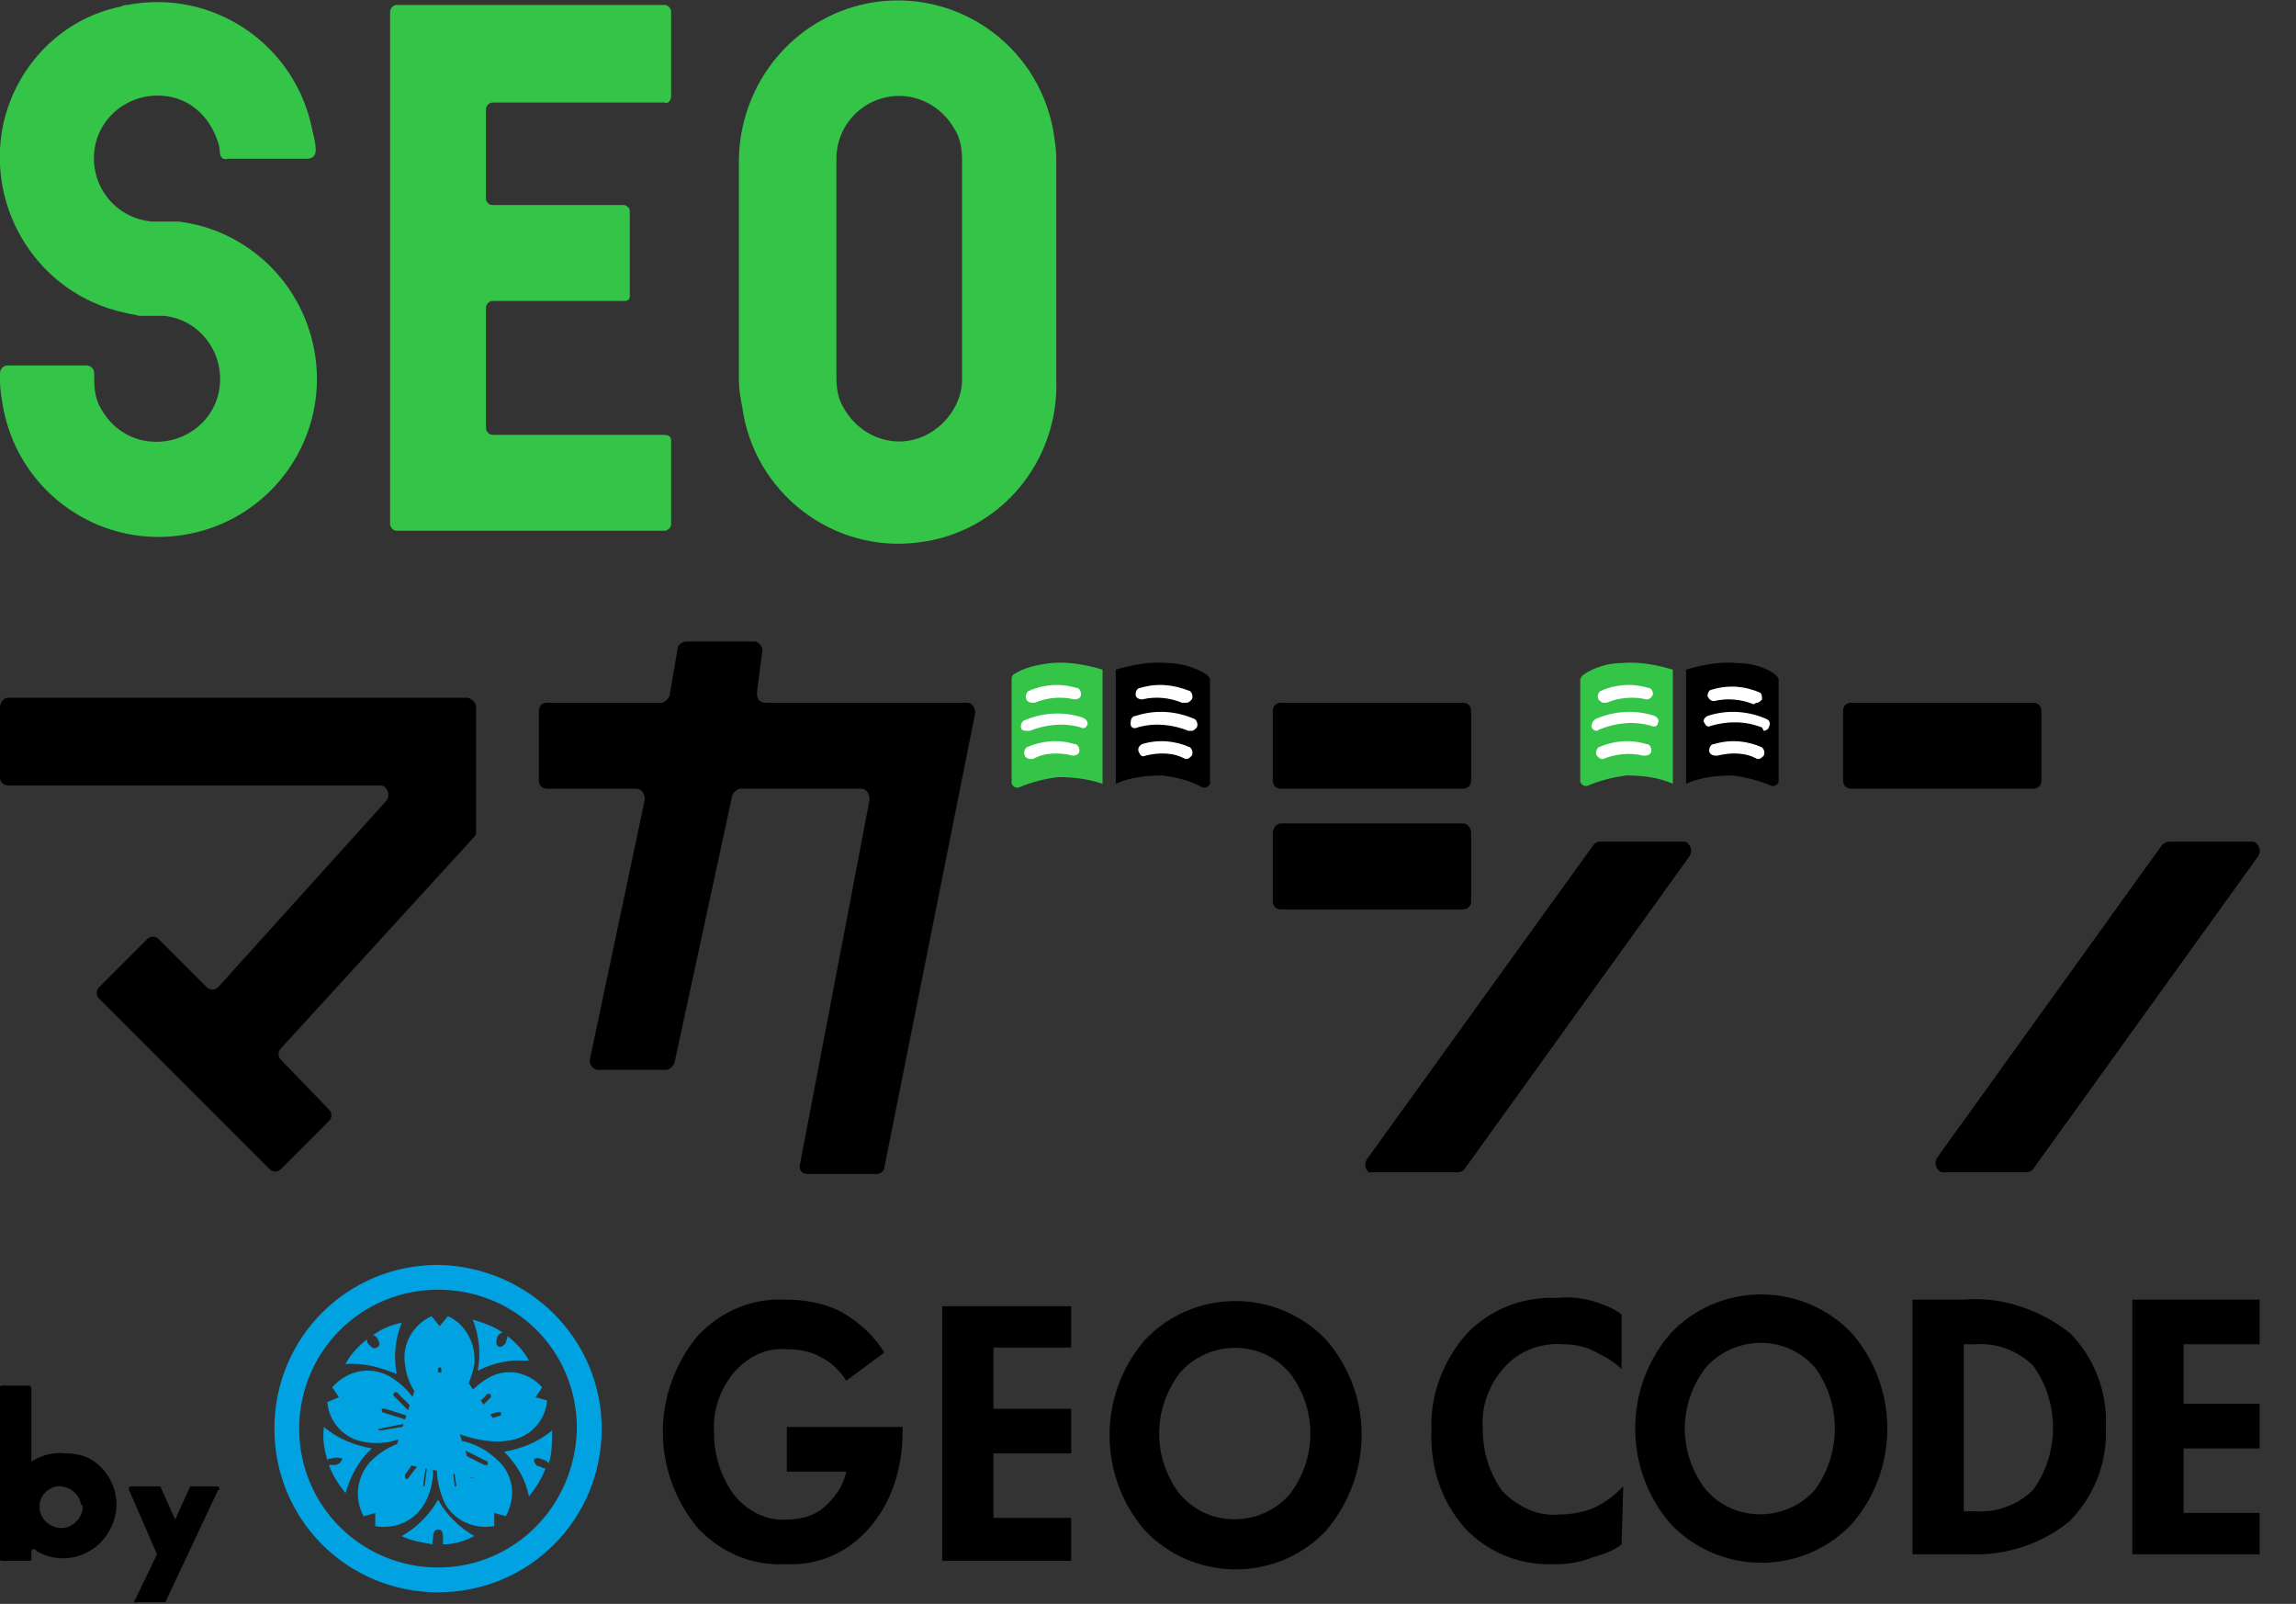
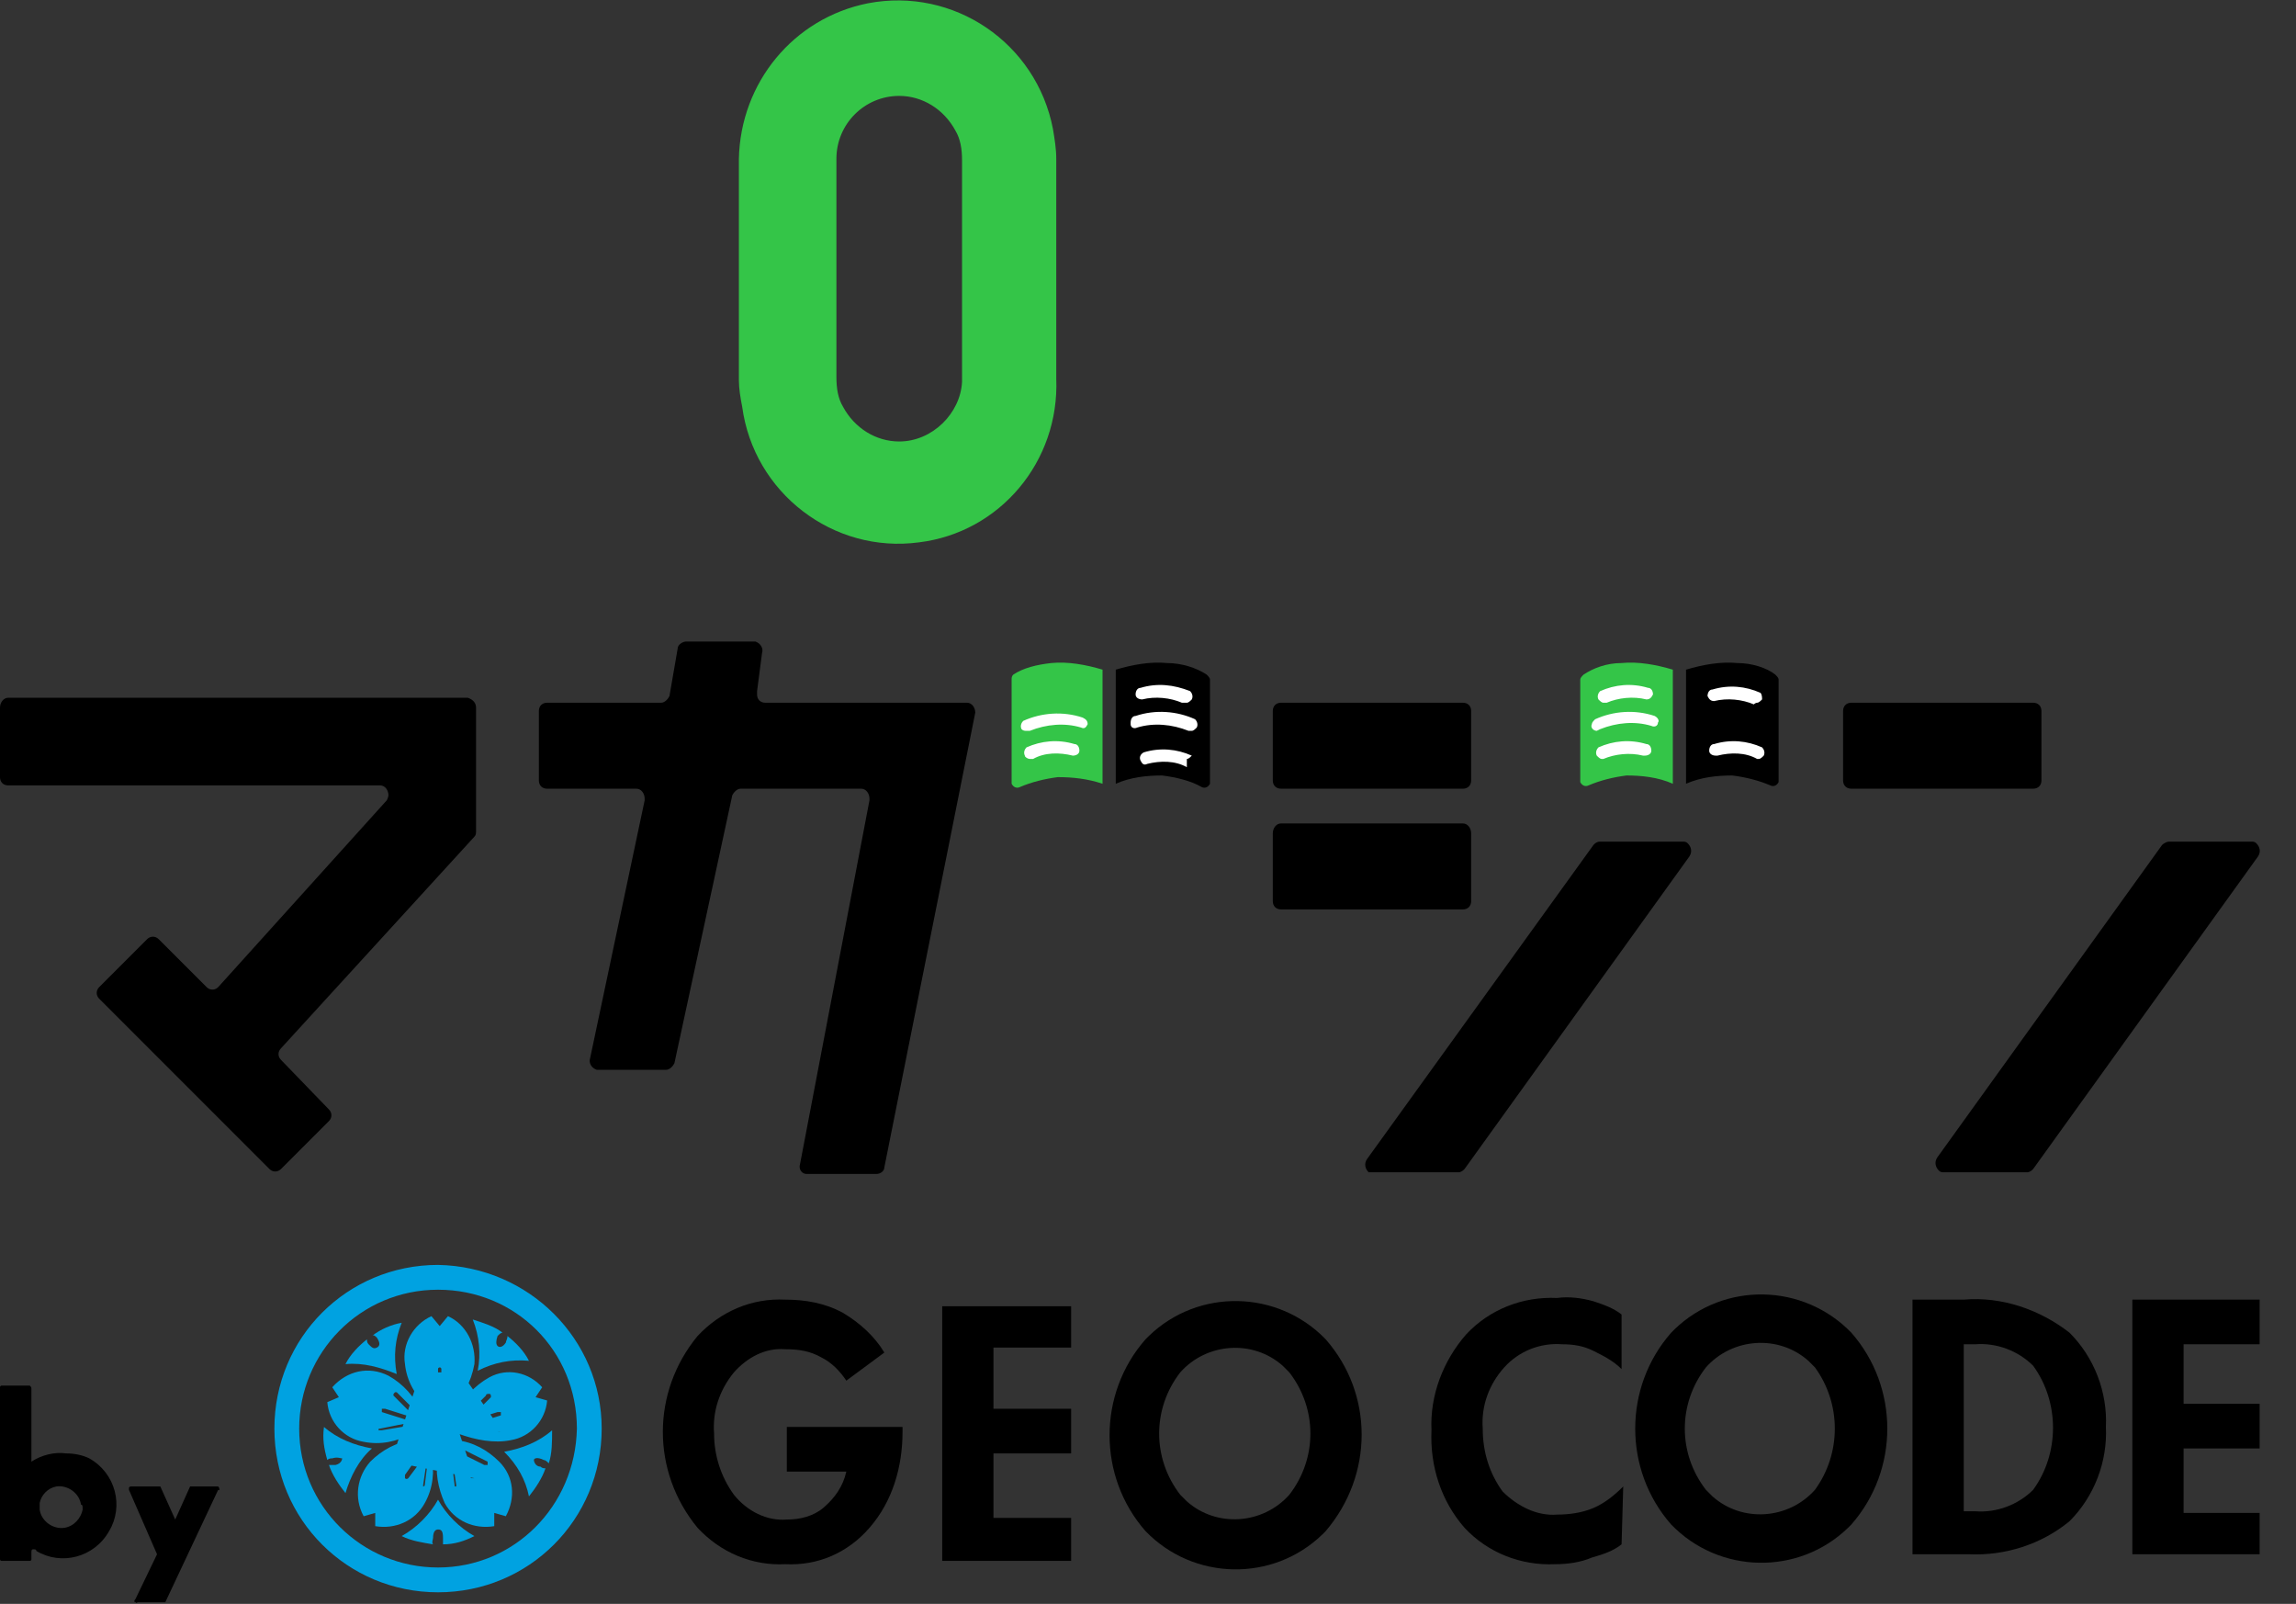
<svg xmlns="http://www.w3.org/2000/svg" version="1.1" id="レイヤー_1" x="0px" y="0px" viewBox="0 0 138.9 97" style="enable-background:new 0 0 138.9 97;" xml:space="preserve">
  <rect x="0" y="0" width="138.9" height="97" fill="#333333" stroke="none" />
  <style type="text/css">
	.st0{fill:#34C548;}
	.st1{fill:#FFFFFF;}
	.st2{fill:#00A2E1;}
</style>
  <path d="M28.8,42.8c0-0.3-0.2-0.5-0.5-0.6H0.5c-0.3,0-0.5,0.3-0.5,0.6V47c0,0.3,0.2,0.5,0.5,0.5H23c0.3,0,0.5,0.3,0.5,0.6  c0,0.1-0.1,0.3-0.1,0.3L13.2,59.7c-0.2,0.2-0.5,0.2-0.7,0l-2.9-2.9c-0.2-0.2-0.5-0.2-0.7,0c0,0,0,0,0,0l-2.9,2.9  c-0.2,0.2-0.2,0.5,0,0.7l10.3,10.3c0.2,0.2,0.5,0.2,0.7,0l2.9-2.9c0.2-0.2,0.2-0.5,0-0.7c0,0,0,0,0,0L17,64.1  c-0.2-0.2-0.2-0.5,0-0.7l11.7-12.8c0.1-0.1,0.1-0.2,0.1-0.4V42.8z" />
  <path d="M45.8,41.8l0.3-2.3c0.1-0.3-0.1-0.6-0.4-0.7c0,0-0.1,0-0.1,0h-4.1c-0.2,0-0.5,0.2-0.5,0.4l-0.5,2.9  c-0.1,0.2-0.3,0.4-0.5,0.4h-6.9c-0.3,0-0.5,0.2-0.5,0.5v4.2c0,0.3,0.2,0.5,0.5,0.5h5.4c0.3,0,0.5,0.3,0.5,0.6c0,0,0,0.1,0,0.1  L35.7,64c-0.1,0.3,0.1,0.6,0.4,0.7c0,0,0.1,0,0.1,0h4.1c0.2,0,0.4-0.2,0.5-0.4l3.5-16.2c0.1-0.2,0.3-0.4,0.5-0.4h7.3  c0.3,0,0.5,0.3,0.5,0.6c0,0,0,0,0,0.1l-4.2,22c-0.1,0.3,0.1,0.6,0.4,0.6c0,0,0.1,0,0.1,0h4.1c0.3,0,0.5-0.2,0.5-0.4L59,43.1  c0-0.3-0.2-0.6-0.5-0.6c0,0,0,0-0.1,0H46.3c-0.3,0-0.5-0.2-0.5-0.5C45.8,41.9,45.8,41.8,45.8,41.8" />
  <path d="M83.2,70.9h5c0.2,0,0.3-0.1,0.4-0.2l13.6-18.9c0.2-0.3,0.1-0.6-0.1-0.8c-0.1-0.1-0.2-0.1-0.3-0.1h-5c-0.2,0-0.3,0.1-0.4,0.2  L82.7,70.1c-0.2,0.3-0.1,0.6,0.1,0.8C83,70.9,83.1,70.9,83.2,70.9" />
  <path d="M88.5,42.5h-11c-0.3,0-0.5,0.2-0.5,0.5v4.2c0,0.3,0.2,0.5,0.5,0.5h11c0.3,0,0.5-0.2,0.5-0.5c0,0,0,0,0,0V43  C89,42.7,88.8,42.5,88.5,42.5C88.5,42.5,88.5,42.5,88.5,42.5" />
  <path d="M88.5,49.8h-11c-0.3,0-0.5,0.3-0.5,0.6c0,0,0,0,0,0v4.1c0,0.3,0.2,0.5,0.5,0.5h11c0.3,0,0.5-0.2,0.5-0.5c0,0,0,0,0,0v-4.1  C89,50.1,88.8,49.8,88.5,49.8C88.5,49.8,88.5,49.8,88.5,49.8" />
  <path d="M130.8,51.1l-13.6,18.9c-0.2,0.3-0.1,0.6,0.1,0.8c0.1,0.1,0.2,0.1,0.3,0.1h5c0.2,0,0.3-0.1,0.4-0.2l13.6-18.9  c0.2-0.3,0.1-0.6-0.1-0.8c-0.1-0.1-0.2-0.1-0.3-0.1h-5C131.1,50.9,130.9,51,130.8,51.1" />
  <path d="M123,42.5h-11c-0.3,0-0.5,0.2-0.5,0.5c0,0,0,0,0,0v4.2c0,0.3,0.2,0.5,0.5,0.5c0,0,0,0,0,0h11c0.3,0,0.5-0.2,0.5-0.5V43  C123.5,42.7,123.3,42.5,123,42.5" />
  <path class="st0" d="M63.6,40.1c1-0.1,2.1,0.1,3.1,0.4c0,0,0,0.1,0,0.1v6.8l0,0C65.8,47.1,64.9,47,64,47c-0.8,0.1-1.6,0.3-2.3,0.6  c-0.2,0.1-0.4,0-0.5-0.2c0-0.1,0-0.1,0-0.2v-6.1c0-0.1,0-0.2,0.1-0.3C61.9,40.4,62.7,40.2,63.6,40.1z" />
-   <path class="st1" d="M62.4,42.5c-0.1,0-0.3-0.1-0.3-0.2c-0.1-0.2,0-0.4,0.1-0.5c0,0,0,0,0,0c0.9-0.4,1.9-0.5,2.9-0.2  c0.2,0,0.3,0.2,0.3,0.4c0,0,0,0,0,0c0,0.2-0.2,0.3-0.4,0.3c-0.8-0.2-1.7-0.1-2.4,0.2C62.5,42.5,62.4,42.5,62.4,42.5z" />
  <path class="st1" d="M62.3,45.9c-0.1,0-0.3-0.1-0.3-0.2c-0.1-0.2,0-0.4,0.1-0.5c0,0,0,0,0,0c0.9-0.4,1.9-0.5,2.9-0.2  c0.2,0,0.3,0.2,0.3,0.4c0,0,0,0,0,0c0,0.2-0.2,0.3-0.4,0.3c-0.8-0.2-1.7-0.2-2.4,0.2L62.3,45.9z" />
  <path class="st1" d="M62.1,44.2c-0.1,0-0.2,0-0.3-0.1c-0.1-0.2,0-0.4,0.1-0.5c0,0,0,0,0,0c1.1-0.5,2.4-0.6,3.6-0.2  c0.2,0.1,0.3,0.2,0.3,0.4c-0.1,0.2-0.2,0.3-0.4,0.2c0,0,0,0,0,0c-1-0.3-2.1-0.2-3.1,0.2L62.1,44.2z" />
  <path d="M70.6,40.1c-1-0.1-2.1,0.1-3.1,0.4c0,0,0,0.1,0,0.1v6.8l0,0c0.9-0.4,1.9-0.5,2.8-0.5c0.8,0.1,1.7,0.3,2.4,0.7  c0.2,0.1,0.4,0,0.5-0.2c0-0.1,0-0.1,0-0.2v-6.1c0-0.1-0.1-0.2-0.2-0.3C72.4,40.4,71.5,40.1,70.6,40.1z" />
  <path class="st1" d="M71.8,42.5c0.1,0,0.2-0.1,0.3-0.2c0.1-0.2,0-0.4-0.1-0.5c0,0,0,0,0,0C71,41.4,70,41.3,69,41.6  c-0.2,0-0.3,0.2-0.3,0.4c0,0.2,0.2,0.3,0.4,0.3c0.8-0.2,1.7-0.1,2.4,0.2C71.7,42.5,71.7,42.5,71.8,42.5z" />
-   <path class="st1" d="M71.8,45.9c0.1,0,0.2-0.1,0.3-0.2c0.1-0.2,0-0.4-0.1-0.5c0,0,0,0,0,0c-0.9-0.4-1.9-0.5-2.9-0.2  c-0.2,0.1-0.3,0.3-0.2,0.5c0.1,0.2,0.2,0.3,0.4,0.2c0.8-0.2,1.7-0.2,2.4,0.2L71.8,45.9z" />
+   <path class="st1" d="M71.8,45.9c0.1,0,0.2-0.1,0.3-0.2c0,0,0,0,0,0c-0.9-0.4-1.9-0.5-2.9-0.2  c-0.2,0.1-0.3,0.3-0.2,0.5c0.1,0.2,0.2,0.3,0.4,0.2c0.8-0.2,1.7-0.2,2.4,0.2L71.8,45.9z" />
  <path class="st1" d="M72.1,44.2c0.1,0,0.2-0.1,0.3-0.2c0.1-0.2,0-0.4-0.1-0.5c0,0,0,0,0,0c-1.1-0.5-2.4-0.6-3.6-0.2  c-0.2,0-0.3,0.2-0.3,0.4c0,0,0,0,0,0.1c0,0.2,0.2,0.3,0.4,0.2c0,0,0,0,0,0c1-0.3,2.1-0.2,3.1,0.2L72.1,44.2z" />
  <path class="st0" d="M98.1,40.1c1-0.1,2.1,0.1,3.1,0.4c0,0,0,0.1,0,0.1v6.8l0,0c-0.9-0.4-1.9-0.5-2.8-0.5c-0.8,0.1-1.6,0.3-2.3,0.6  c-0.2,0.1-0.4,0-0.5-0.2c0-0.1,0-0.1,0-0.2v-6c0-0.1,0.1-0.2,0.2-0.3C96.4,40.4,97.2,40.1,98.1,40.1z" />
  <path class="st1" d="M97,42.5c-0.1,0-0.2-0.1-0.3-0.2c-0.1-0.2,0-0.4,0.1-0.5c0,0,0,0,0,0c0.9-0.4,1.9-0.5,2.9-0.2  c0.2,0,0.3,0.2,0.3,0.4c0,0,0,0,0,0c-0.1,0.2-0.2,0.3-0.4,0.3c-0.8-0.2-1.7-0.1-2.4,0.2C97.1,42.5,97.1,42.5,97,42.5z" />
  <path class="st1" d="M96.9,45.9c-0.1,0-0.2-0.1-0.3-0.2c-0.1-0.2,0-0.4,0.1-0.5c0,0,0,0,0,0c0.9-0.4,1.9-0.5,2.9-0.2  c0.2,0,0.3,0.2,0.3,0.4c0,0.2-0.2,0.3-0.4,0.3c0,0-0.1,0-0.1,0c-0.8-0.2-1.7-0.1-2.4,0.2L96.9,45.9z" />
  <path class="st1" d="M96.6,44.2c-0.2,0-0.4-0.2-0.3-0.4c0-0.1,0.1-0.2,0.2-0.3c1.1-0.5,2.4-0.6,3.6-0.2c0.2,0.1,0.3,0.3,0.2,0.4  c0,0.2-0.2,0.3-0.4,0.2c0,0,0,0,0,0c-1-0.3-2.1-0.2-3.1,0.2L96.6,44.2z" />
  <path d="M105.1,40.1c-1-0.1-2.1,0.1-3.1,0.4c0,0,0,0.1,0,0.1v6.8l0,0c0.9-0.4,1.9-0.5,2.8-0.5c0.8,0.1,1.6,0.3,2.3,0.6  c0.2,0.1,0.4,0,0.5-0.2c0-0.1,0-0.1,0-0.2v-6c0-0.1-0.1-0.2-0.2-0.3C106.9,40.4,106,40.1,105.1,40.1z" />
  <path class="st1" d="M106.3,42.5c0.1,0,0.2-0.1,0.3-0.2c0-0.1,0-0.3-0.1-0.4c-0.9-0.4-1.9-0.5-2.9-0.2c-0.2,0-0.3,0.2-0.3,0.4  c0,0,0,0,0,0c0.1,0.2,0.2,0.3,0.4,0.3c0.8-0.2,1.7-0.1,2.4,0.2C106.2,42.5,106.3,42.5,106.3,42.5z" />
  <path class="st1" d="M106.4,45.9c0.1,0,0.2-0.1,0.3-0.2c0.1-0.2,0-0.4-0.1-0.5c-0.9-0.4-1.9-0.5-2.9-0.2c-0.2,0-0.3,0.2-0.3,0.4  c0,0.2,0.2,0.3,0.4,0.3c0,0,0.1,0,0.1,0c0.8-0.2,1.7-0.2,2.4,0.2L106.4,45.9z" />
-   <path class="st1" d="M106.7,44.2c0.1,0,0.3-0.1,0.3-0.2c0.1-0.2,0.1-0.4-0.1-0.5c0,0,0,0,0,0c-1.1-0.5-2.4-0.6-3.6-0.2  c-0.2,0.1-0.3,0.3-0.2,0.4c0.1,0.2,0.2,0.3,0.4,0.2c0,0,0,0,0,0c1-0.3,2.1-0.3,3.1,0.1L106.7,44.2z" />
  <path d="M4,87.9c-0.7-0.1-1.5,0.1-2.1,0.5V84c0-0.1,0-0.1-0.1-0.2c0,0,0,0-0.1,0H0.1c-0.1,0-0.1,0.1-0.1,0.1c0,0,0,0,0,0v10.4  c0,0.1,0.1,0.1,0.1,0.1c0,0,0,0,0,0h1.7c0.1,0,0.1-0.1,0.1-0.1l0,0v-0.4c0-0.1,0-0.2,0.1-0.2c0.1,0,0.2,0,0.2,0.1  c1.5,0.9,3.5,0.4,4.4-1.2c0.9-1.5,0.4-3.5-1.2-4.4C5,88,4.5,87.9,4,87.9L4,87.9z M5,91.3c-0.1,0.5-0.5,1-1.1,1.1  c-0.7,0.1-1.4-0.4-1.5-1.1c0-0.1,0-0.3,0-0.4c0.1-0.5,0.5-0.9,1-1c0.7-0.1,1.4,0.4,1.5,1.1C5,91,5,91.1,5,91.3z" />
  <path d="M13.2,89.9h-1.6c0,0,0,0-0.1,0l-0.9,2l-0.9-2c0,0-0.1,0-0.1,0H8c-0.1,0-0.2,0-0.2,0.1c0,0.1,0,0.1,0,0.1L9.5,94l0,0  l-1.3,2.7c-0.1,0.1-0.1,0.2,0,0.2c0,0,0.1,0.1,0.1,0h1.6c0,0,0.1,0,0.1,0l3.2-6.8C13.3,90.2,13.3,90,13.2,89.9  C13.3,90,13.2,89.9,13.2,89.9z" />
  <path class="st2" d="M26.5,76.5c-5.5,0-9.9,4.4-9.9,9.9c0,5.5,4.4,9.9,9.9,9.9c5.5,0,9.9-4.4,9.9-9.9c0,0,0,0,0,0  C36.4,81,32,76.6,26.5,76.5C26.5,76.5,26.5,76.5,26.5,76.5z M26.5,94.8c-4.6,0-8.4-3.7-8.4-8.4c0-4.6,3.7-8.4,8.4-8.4  s8.4,3.7,8.4,8.4c0,0,0,0,0,0C34.8,91.1,31.1,94.8,26.5,94.8z" />
  <path class="st2" d="M27.3,86.4c0,0.5-0.4,0.8-0.8,0.9c0,0,0,0,0,0c-0.5,0-0.9-0.4-0.9-0.9c0.1-0.5,0.5-0.8,1-0.7  C27,85.7,27.3,86,27.3,86.4" />
  <path class="st2" d="M26.2,93c0-0.3,0.1-0.5,0.3-0.5s0.3,0.1,0.3,0.5c0,0.1,0,0.3,0,0.4c0.7,0,1.3-0.2,1.9-0.5  c-0.9-0.5-1.7-1.3-2.2-2.2c-0.5,0.9-1.3,1.7-2.2,2.2c0.6,0.3,1.3,0.4,1.9,0.5C26.1,93.3,26.2,93.1,26.2,93z" />
  <path class="st2" d="M30.6,81.2c-0.2,0.3-0.4,0.3-0.5,0.2c-0.1-0.1-0.1-0.3,0-0.6c0.1-0.1,0.2-0.2,0.3-0.2c-0.5-0.4-1.2-0.6-1.8-0.8  c0.4,1,0.5,2.1,0.3,3.1c1-0.5,2-0.7,3.1-0.6c-0.3-0.6-0.8-1.1-1.3-1.5C30.7,81,30.6,81.1,30.6,81.2z" />
  <path class="st2" d="M22.8,80.9c0.2,0.3,0.2,0.5,0,0.6c-0.2,0.1-0.3,0-0.5-0.2c-0.1-0.1-0.1-0.2-0.1-0.3c-0.5,0.4-1,0.9-1.3,1.5  c1.1-0.1,2.1,0.2,3.1,0.6c-0.2-1.1-0.1-2.1,0.3-3.1c-0.6,0.1-1.3,0.4-1.8,0.8C22.6,80.7,22.7,80.8,22.8,80.9z" />
  <path class="st2" d="M32.7,88.7c-0.3,0-0.4-0.3-0.4-0.4c0-0.1,0.2-0.2,0.6,0c0.1,0,0.2,0.1,0.3,0.2c0.2-0.6,0.2-1.3,0.2-2  c-0.8,0.7-1.8,1.1-2.9,1.3c0.8,0.8,1.3,1.7,1.5,2.7c0.4-0.5,0.8-1.1,1-1.7C32.9,88.8,32.8,88.8,32.7,88.7z" />
  <path class="st2" d="M20.1,88.2c0.3-0.1,0.5,0,0.6,0c0,0,0,0.3-0.4,0.4c-0.1,0-0.2,0-0.4,0c0.2,0.6,0.6,1.2,1,1.7  c0.3-1,0.8-2,1.6-2.7c-1.1-0.2-2.1-0.6-2.9-1.3c-0.1,0.7,0,1.3,0.2,2C19.9,88.2,20,88.2,20.1,88.2z" />
  <path class="st2" d="M30.9,87.1c1.2-0.2,2.1-1.2,2.2-2.4l-0.7-0.2l0.4-0.6c-0.8-0.9-2.1-1.2-3.2-0.6c-0.9,0.5-1.6,1.3-2.1,2.2  c-0.1-0.1-0.2-0.2-0.3-0.3c0.8-0.7,1.3-1.6,1.5-2.7c0.1-1.2-0.5-2.4-1.6-2.9l-0.5,0.6l-0.5-0.6c-1.1,0.5-1.8,1.7-1.6,2.9  c0.1,1,0.6,1.9,1.4,2.6c-0.1,0.1-0.3,0.2-0.4,0.3c-0.4-0.9-1.1-1.7-2-2.2c-1.2-0.6-2.5-0.3-3.4,0.7l0.4,0.6l-0.7,0.3  c0.1,1.2,1,2.2,2.2,2.4c1,0.2,2,0,2.9-0.5c0,0.1,0.1,0.3,0.1,0.4c-1,0.1-1.9,0.6-2.6,1.3c-0.8,0.9-1,2.2-0.4,3.3l0.7-0.2v0.8  c1.2,0.2,2.4-0.3,3-1.4c0.5-0.9,0.6-1.9,0.4-2.9h0.4c-0.2,1,0,2,0.4,2.9c0.6,1.1,1.8,1.6,3,1.4v-0.8l0.7,0.2  c0.6-1.1,0.5-2.4-0.4-3.3c-0.7-0.7-1.6-1.2-2.6-1.3c0.1-0.1,0.1-0.3,0.1-0.4C28.8,87.1,29.9,87.3,30.9,87.1z M27.7,86.4  c0,0.3-0.1,0.6-0.4,0.9l2.2,1.1c0,0,0,0.1,0,0.2c-0.1,0-0.1,0-0.2,0l-1.8-0.9l1.2,1.7 M28.7,89.4c0,0-0.2,0-0.2,0l-1.2-1.6l0.3,2  c0,0,0,0.1,0,0.1c-0.1,0-0.1,0-0.1-0.1l-0.3-2.4c-0.2,0.1-0.4,0.1-0.6,0.2c-0.2,0-0.4-0.1-0.6-0.2l-0.3,2.4c0,0.1-0.1,0.1-0.1,0.1  c0,0,0-0.1,0-0.1l0.3-2l-1.2,1.6c0,0-0.1,0.1-0.2,0c0,0,0,0,0,0c0,0,0,0,0-0.2l1.2-1.7l-1.8,0.9c0,0-0.1,0-0.2,0 M23.7,88.3l2.2-1.1  c-0.2-0.2-0.4-0.6-0.4-0.9c0,0,0-0.2,0-0.2l-2.4,0.4c0,0-0.1,0-0.2,0c0-0.1,0-0.1,0.1-0.1c0,0,0,0,0,0l2-0.4l-1.9-0.6  c0-0.1,0-0.1,0-0.2c0,0,0.1,0,0.2,0l1.9,0.6l-1.4-1.4c0-0.1,0-0.1,0.1-0.2c0,0,0.1,0,0.1,0l1.7,1.7c0.2-0.4,0.5-0.6,0.9-0.7  l-1.1-2.2c0,0,0-0.1,0-0.2 M25.6,83l0.9,1.8v-2c0-0.1,0.1-0.1,0.1-0.1c0,0,0,0,0,0c0.1,0,0.1,0.1,0.1,0.1v2l0.9-1.8 M27.9,83  c0,0,0,0.1,0,0.2l-1.1,2.2c0.4,0,0.8,0.3,0.9,0.7l1.7-1.7c0-0.1,0.1-0.1,0.2-0.1c0.1,0,0.1,0.1,0.1,0.2c0,0,0,0-0.1,0.1l-1.4,1.4  l1.9-0.6c0,0,0.1,0,0.2,0c0,0.1,0,0.1,0,0.2l-1.9,0.6l2,0.4 M30.3,86.6c0,0-0.1,0-0.1,0l-2.4-0.4c0,0.1-0.1,0.2-0.1,0.2L30.3,86.6z" />
  <path d="M98.2,89.9c-0.5,0.5-1.1,1-1.8,1.3c-0.7,0.3-1.5,0.4-2.2,0.4c-1.2,0.1-2.4-0.5-3.3-1.4c-0.8-1.1-1.2-2.4-1.2-3.8  c-0.1-1.4,0.4-2.7,1.3-3.7c0.9-1,2.2-1.5,3.5-1.4c0.7,0,1.3,0.1,1.9,0.4c0.6,0.3,1.2,0.6,1.7,1.1v-3.3c-0.5-0.4-1.1-0.6-1.7-0.8  c-0.7-0.2-1.5-0.3-2.2-0.2c-2.1-0.1-4.1,0.7-5.5,2.2c-1.4,1.6-2.2,3.7-2.1,5.8c-0.1,2.2,0.6,4.3,2,5.9c1.4,1.5,3.4,2.3,5.5,2.2  c0.7,0,1.5-0.1,2.2-0.4c0.7-0.2,1.3-0.4,1.8-0.8L98.2,89.9z" />
  <path d="M109.8,90.1c-1.6,1.8-4.4,2-6.2,0.4c-0.1-0.1-0.3-0.3-0.4-0.4c-1.7-2.2-1.7-5.2,0-7.4c1.6-1.8,4.4-2,6.2-0.4  c0.1,0.1,0.3,0.3,0.4,0.4C111.4,84.9,111.4,87.9,109.8,90.1z M112,80.6c-2.9-3-7.7-3.1-10.7-0.2c-0.1,0.1-0.1,0.1-0.2,0.2  c-2.9,3.3-2.9,8.3,0,11.6c2.9,3,7.7,3.1,10.7,0.2c0.1-0.1,0.1-0.1,0.2-0.2C114.9,88.9,114.9,83.9,112,80.6z" />
  <path d="M123,90.1c-0.9,0.9-2.2,1.4-3.5,1.3h-0.7V81.3h0.7c1.3-0.1,2.6,0.4,3.5,1.3C124.6,84.8,124.6,87.9,123,90.1z M125.2,80.6  c-1.8-1.4-4.1-2.2-6.4-2h-3.1v15.4h3.4c2.2,0.1,4.4-0.6,6.1-2c1.5-1.5,2.3-3.6,2.2-5.7C127.5,84.2,126.7,82.1,125.2,80.6z" />
  <path d="M136.7,91.5h-4.6v-3.9h4.6v-2.7h-4.6v-3.6h4.6v-2.7H129v15.4h7.7V91.5z" />
  <path d="M54.7,86.3h-7.1V89h3.6c-0.2,0.9-0.7,1.6-1.4,2.2c-0.6,0.5-1.4,0.7-2.2,0.7c-1.2,0.1-2.4-0.5-3.2-1.5  c-0.8-1.1-1.2-2.4-1.2-3.7c-0.1-1.3,0.3-2.6,1.2-3.7c0.8-0.9,1.9-1.5,3.1-1.4c0.8,0,1.5,0.1,2.2,0.5c0.6,0.3,1.1,0.8,1.5,1.4  l2.3-1.7c-0.6-1-1.5-1.8-2.5-2.4c-1.1-0.6-2.3-0.8-3.5-0.8c-2-0.1-3.9,0.7-5.3,2.2c-2.8,3.4-2.8,8.2,0,11.6c1.4,1.5,3.3,2.3,5.3,2.2  c2,0.1,3.8-0.7,5.1-2.2c1.4-1.6,2-3.7,2-5.8V86.3z" />
  <path d="M64.8,91.8h-4.7v-3.9h4.7v-2.7h-4.7v-3.7h4.7V79H57v15.4h7.8V91.8z" />
  <path d="M78,90.4c-1.6,1.8-4.4,2-6.2,0.4c-0.1-0.1-0.3-0.3-0.4-0.4c-1.7-2.2-1.7-5.2,0-7.4c1.6-1.8,4.4-2,6.2-0.4  c0.1,0.1,0.3,0.3,0.4,0.4C79.7,85.2,79.7,88.2,78,90.4z M80.2,81c-2.9-3-7.7-3.1-10.7-0.2c-0.1,0.1-0.1,0.1-0.2,0.2  c-2.9,3.3-2.9,8.3,0,11.6c2.9,3,7.7,3.1,10.7,0.2c0.1-0.1,0.1-0.1,0.2-0.2C83.1,89.2,83.1,84.3,80.2,81z" />
  <g>
-     <path class="st0" d="M18.6,9.6c0.3,0,0.5-0.2,0.5-0.5c0-0.4-0.1-0.8-0.2-1.2c-1-5.2-6-8.6-11.2-7.6c-0.1,0-0.2,0-0.4,0.1   C3.8,1.1,1,3.9,0.2,7.5c-1.1,5.2,2.2,10.3,7.3,11.4C7.8,19,8.1,19,8.4,19.1l0,0c0.4,0,0.7,0,1.1,0h0.4c2.1,0.2,3.6,2.1,3.4,4.2   c-0.2,2.1-2.1,3.6-4.2,3.4c-1.3-0.1-2.4-0.9-3-2c-0.3-0.5-0.4-1.1-0.4-1.7v-0.4c0-0.3-0.2-0.5-0.5-0.5H0.5c-0.3,0-0.5,0.2-0.5,0.5   V23c0,0.6,0.1,1.1,0.2,1.7c1,5.2,6,8.6,11.2,7.6c5.2-1,8.6-6,7.6-11.2c-0.8-4.1-4.1-7.2-8.2-7.7H9.2C7,13.2,5.5,11.3,5.7,9.2   c0.2-2.1,2.1-3.6,4.2-3.4c1.3,0.1,2.4,0.9,3,2.1c0.2,0.4,0.4,0.9,0.4,1.3c0,0.3,0.2,0.5,0.5,0.4H18.6z" />
-     <path class="st0" d="M40.6,5.8V0.7c0-0.2-0.2-0.4-0.4-0.4H24c-0.2,0-0.4,0.2-0.4,0.4v31c0,0.2,0.2,0.4,0.4,0.4h16.2   c0.2,0,0.4-0.2,0.4-0.4v-5.1c0-0.2-0.2-0.3-0.4-0.3H29.8c-0.2,0-0.4-0.2-0.4-0.4v-7.3c0-0.2,0.2-0.4,0.4-0.4h8   c0.2,0,0.3-0.1,0.3-0.3v0v-5.1c0-0.2-0.1-0.3-0.3-0.4h-8c-0.2,0-0.3-0.1-0.4-0.3V6.6c0-0.2,0.2-0.4,0.4-0.4h10.4   C40.4,6.3,40.6,6.1,40.6,5.8" />
    <path class="st0" d="M63.7,7.8c-1-5.2-6-8.6-11.2-7.6C48,1.1,44.8,5,44.7,9.6V23l0,0c0,0.5,0.1,1.1,0.2,1.6   c0.7,5.2,5.5,8.9,10.7,8.2c4.9-0.6,8.5-4.9,8.3-9.9l0,0V9.6C63.9,9,63.8,8.4,63.7,7.8 M54.4,26.7c-1.4,0-2.7-0.8-3.4-2.1   c-0.3-0.5-0.4-1.1-0.4-1.8V9.6c0-2.1,1.7-3.8,3.8-3.8c1.4,0,2.7,0.8,3.4,2.1c0.3,0.5,0.4,1.1,0.4,1.8v13.4   C58.1,25,56.4,26.7,54.4,26.7" />
  </g>
</svg>